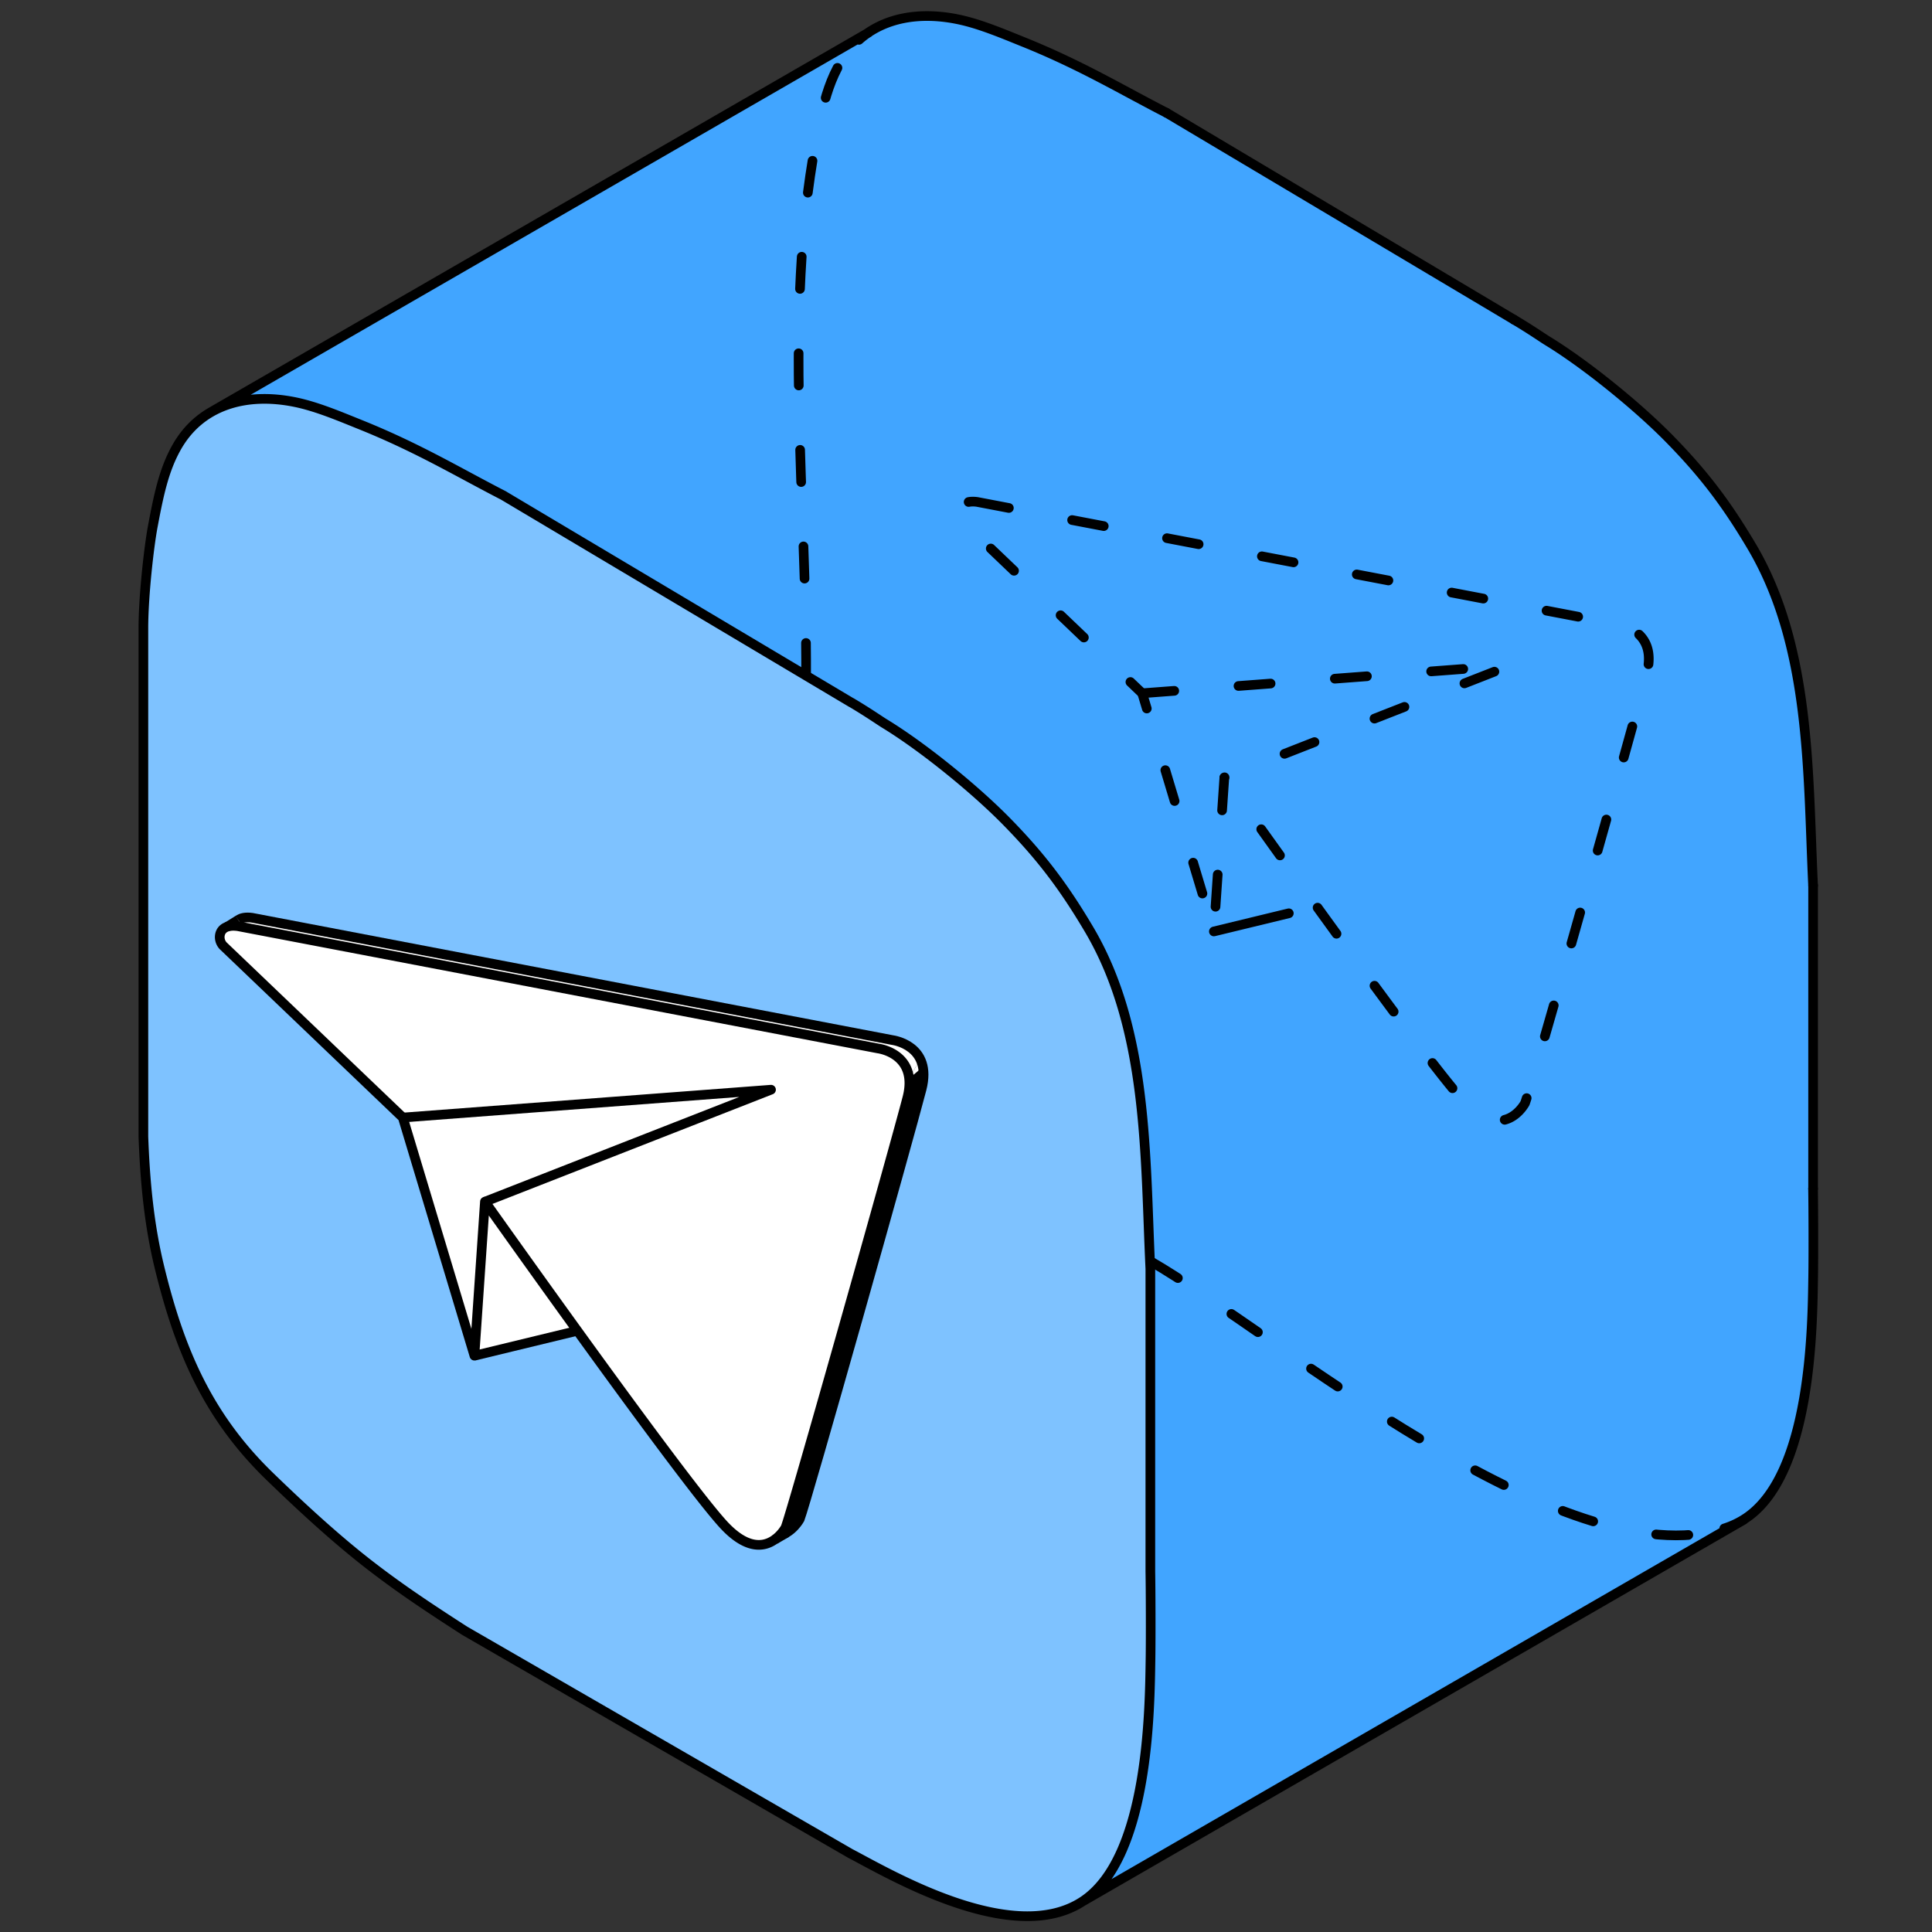
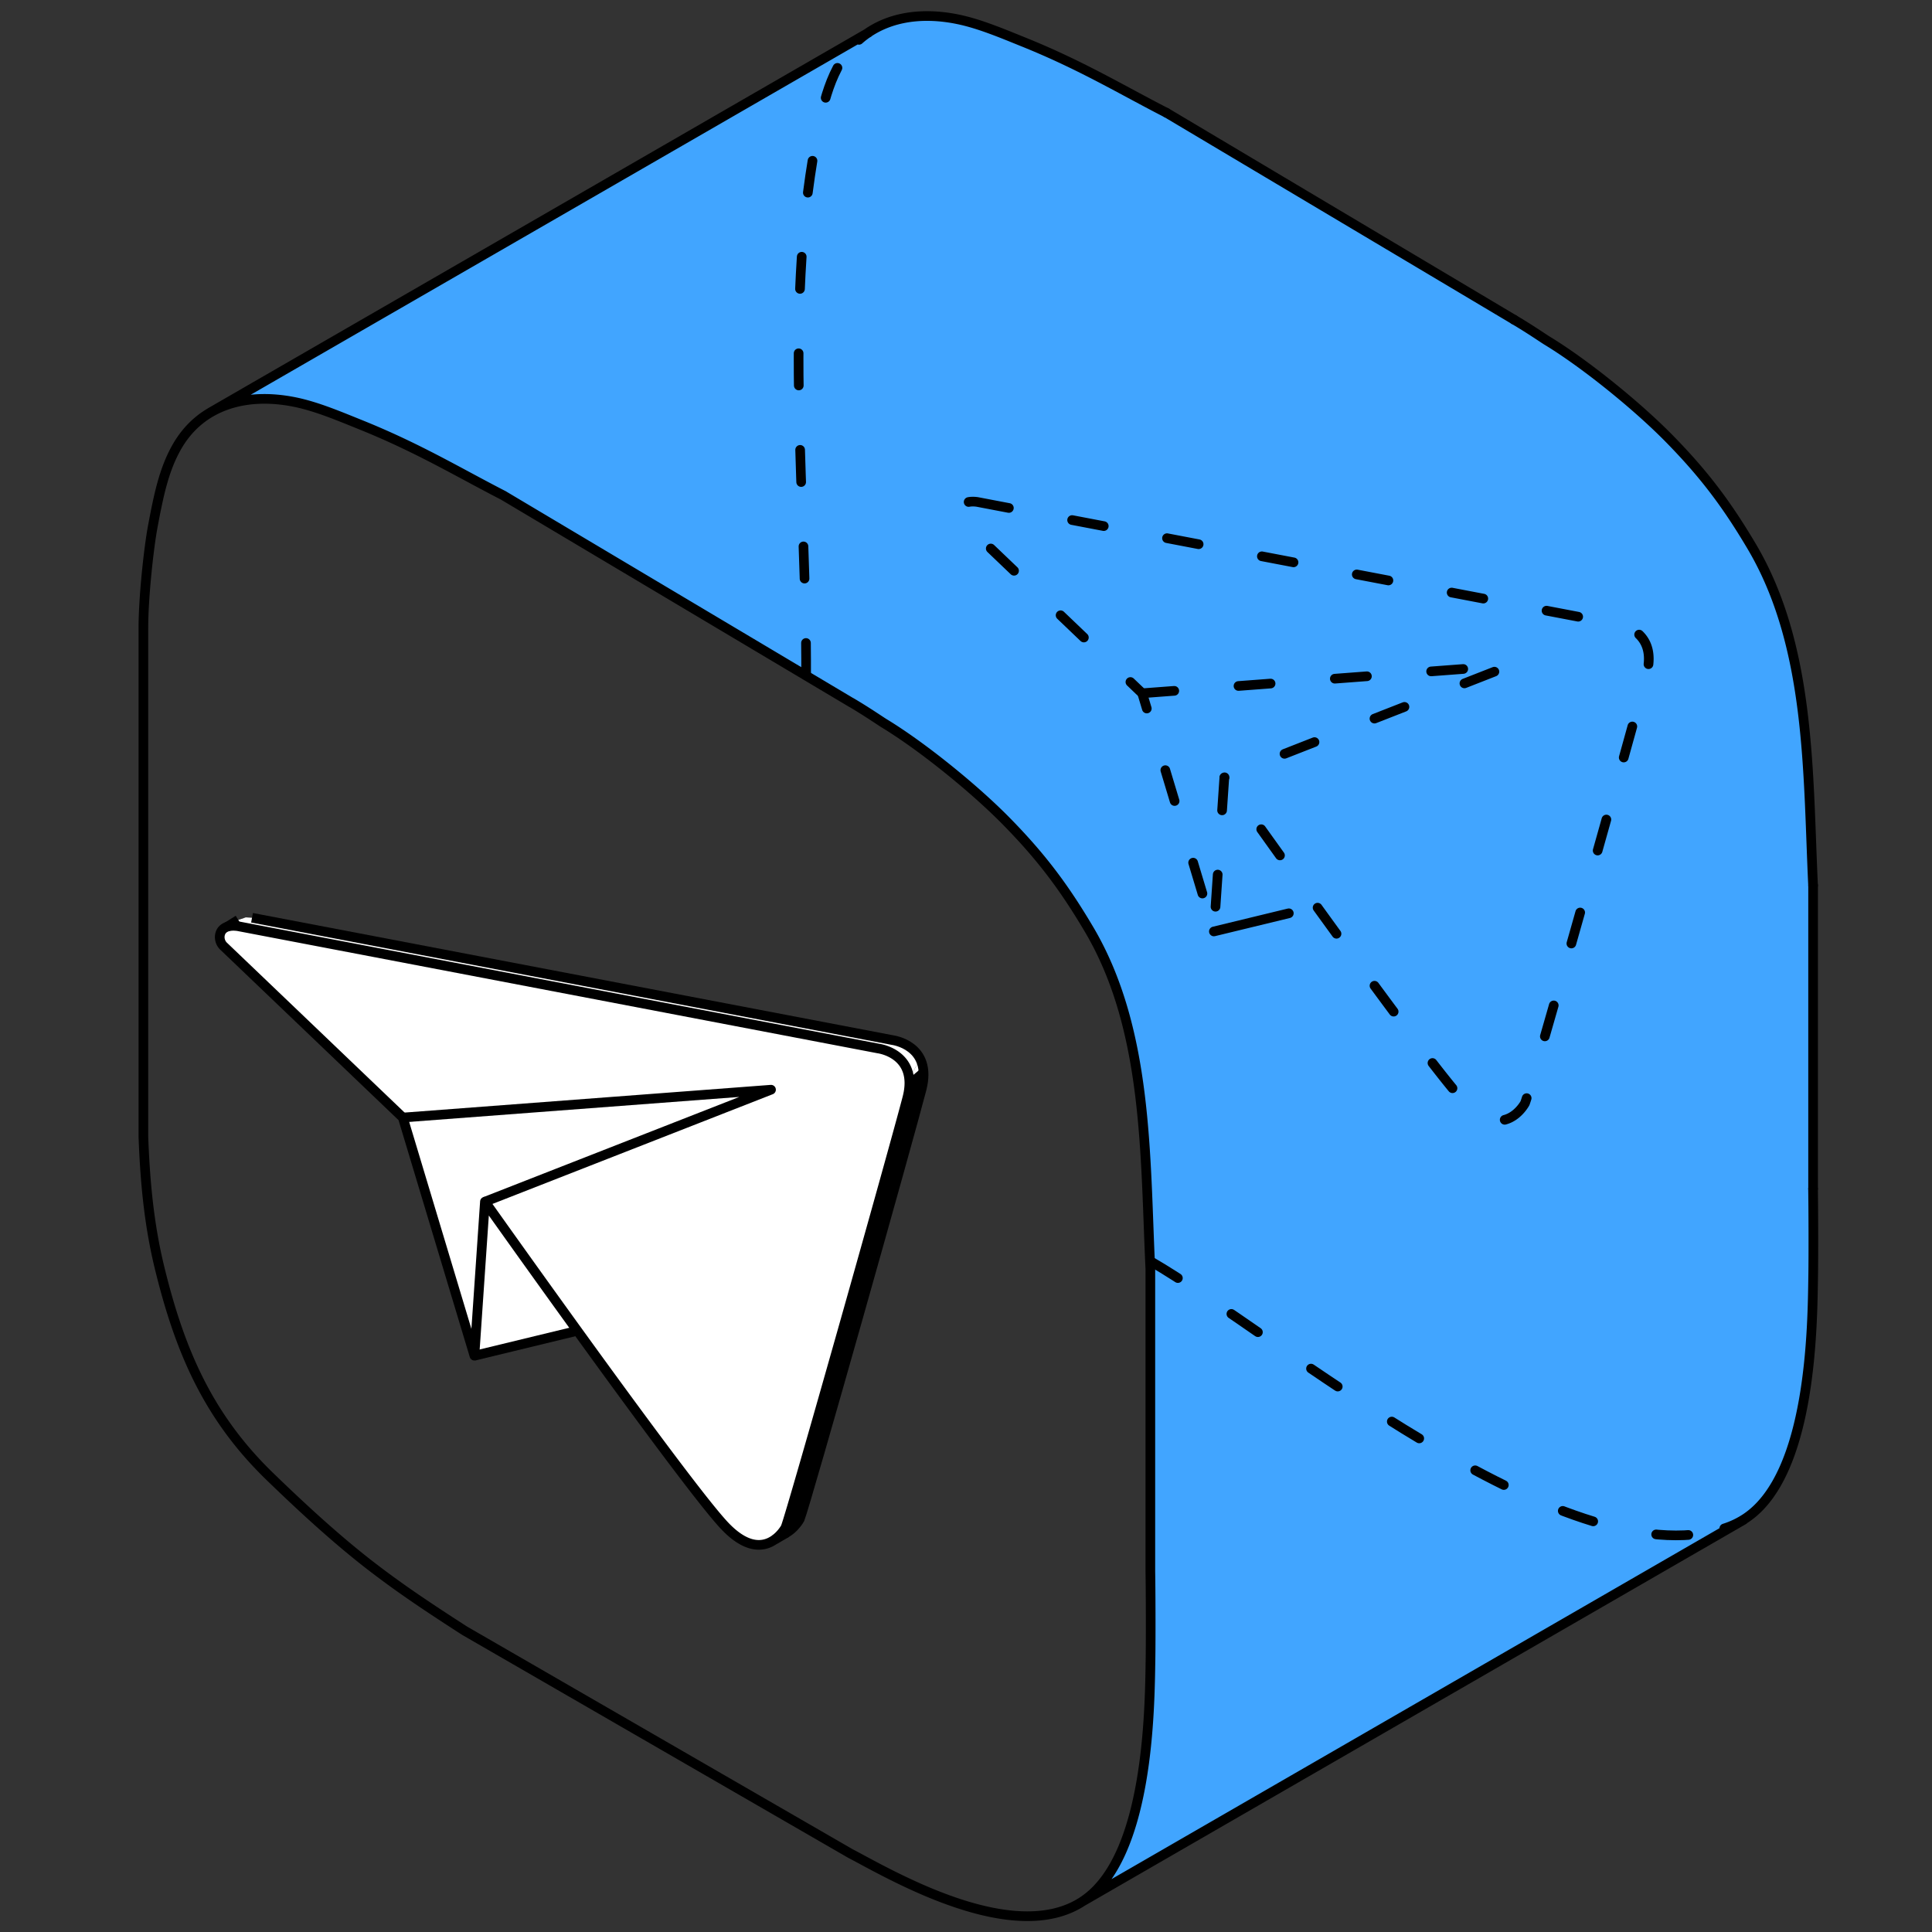
<svg xmlns="http://www.w3.org/2000/svg" width="120" height="120" fill="none" viewBox="0 0 120 120">
  <rect x="0" y="0" width="120" height="120" fill="#333333" stroke="none" />
-   <path fill="#7EC2FF" d="m14.032 25.106-.474.197-.913.544-.716.603-.728.881-.34.667-.3.572-.214.561-.328 1.18-.256 1.101-.242 1.058-.2 1.043-.213 2.082-.09 1.035-.096 1.226-.036 1.47-.033 4.06.018 10.726.017 10.931.004 5.151-.015.61.08 1.459.11 1.17.102 1.215.127 1.039.154.772.067.512.209.933.249 1.128.27.978.093.382.202.68.24.82.352.918.322.924.21.562.467 1.049.56 1.015.462.82.48.819.476.704.649.808.357.47.468.51.495.518.378.445.737.683.635.614.64.62 1.256 1.12 1.192 1.051.937.8 1.132.922 1.114.818.83.62.975.668 2.828 1.831 2.336 1.374 4.259 2.467 5.358 3.078 6.305 3.664 5.83 3.372 1.408.732 1.392.728.69.352 1.01.429.63.213 1.304.493.952.289.934.288 1.253.262.81.028.708.038 1.068-.032 1.136-.26.662-.329.625-.406.537-.287 39.936-23.058.573-.364.645-.505.913-.968.464-.898.478-.898.19-.556.324-1.117.213-.767.26-.907.194-1.33.157-1.206.207-2.24.109-3.025.034-2.419-.014-20.646-.035-2.435-.15-2.93-.182-4.215-.147-2.103-.212-1.466-.152-1.109-.328-1.709-.434-1.688-.654-1.987-.618-1.575-.437-.818-.496-.828-.686-1.178-1.093-1.544-1.159-1.503-.383-.503-.973-1.082-.665-.754-1.465-1.397-1.048-.914-2.234-1.793-.854-.673-1.105-.786-.647-.417-1.146-.717-1.526-.951-1.62-1.002-2.8-1.615-2.236-1.344-1.377-.814-1.476-.911-1.831-1.03-1.426-.897-1.308-.781-1.462-.803-.8-.538-1.043-.591-1.258-.759-1.227-.729-1.272-.772-.957-.526-1.249-.618L68.6 4.932l-1.262-.569-.576-.344-1.142-.515-.948-.444-1.71-.693-1.543-.588-1.301-.414-.83-.244-.395-.033-.89-.104-.972.032-.8.095-.528.134-.643.176-.58.266L15.773 24.05l-1.538.915z" />
  <path fill="#41A5FF" d="m65.617 3.504 1.718.86 1.79.798 1.652.907 1.674.935 1.477.897 1.227.73 5.206 3.064 3.243 1.937 3.947 2.407 6.491 3.817 2.421 1.527 1.752 1.203.854.673.945.745.777.63.513.418.746.696.544.417.726.738.496.46.666.754.615.636.74.949.573.681.586.822.727 1.065.486.776.585.879.334.53.581 1.118.418 1.091.396 1.097.319 1.005.259.77.264.959.157.985.221 1.052.152 1.11.103 1.017.161 1.188.094 1.363.037.791.06 1.338.092 1.386.054 1.364.085 1.204.004 1.062.024 1-.071.932.071 1.53-.006 1.295.028 1.246.02 1.654v1.353l.01 1.033-.07.922.056 1.537-.084 1.845.07 3.35-.035 2.841.007 5.757-.113 2.23-.131 1.457-.124 1.326-.19 1.2-.114.793-.389 1.348-.225.877-.529 1.373-.448.881-.623 1.02-1.017.95-.828.531-1.093.652-34.205 19.721-4.888 2.801.573-.666.666-.743.37-.722.356-.801.347-.694.297-.911.299-1.265.201-.894.26-1.499.183-1.328.095-1.963.07-1.292.079-2.588.035-1.308-.07-3.523-.003-3.022-.01-3.859-.025-7.778.04-3.218-.014-1.18-.093-2.435-.108-2.136-.109-2.067-.053-1.534-.162-1.377-.233-1.957-.34-1.89-.213-1.03-.508-1.896-.538-1.422-.497-1.24-.727-1.479-.912-1.483-.744-1.164-.81-1.17-.865-.98-1.327-1.558-.82-.923-.74-.631-.996-.942-1.556-1.3-1.108-.865-1.685-1.246-1.37-.903-2.045-1.296-1.915-1.115-3.898-2.338-10.058-5.982-5.72-3.417-.79-.397-2.77-1.467-1.888-.948-1.658-.786-1.38-.635-1.684-.642-1.281-.485-1.488-.442-.984-.148-.834-.037-1.003.017-.893.192-.798.213 1.01-.675 1.929-1.102 2.063-1.138 2.663-1.573 2.535-1.494 2.74-1.58 2.972-1.691 2.24-1.317 2.319-1.301 3.727-2.166 7.294-4.162 2.901-1.657 1.359-.82 1.327-.783 1.476-.823.986-.6.808-.477 1.15-.518.894-.227.799-.095L58 .984l.889.104.878.114.804.283 1.847.664 1.865.744z" />
  <path fill="#fff" d="m14.519 57.526 40.227 7.645.51.225.389.237.397.323.247.316.152.426.055.452-.055.533-.082.496-4.126 14.815-3.127 10.871-.23.853-.084.158-.413.513-.44.323-.477.169-.38.06-.476-.058-.447-.183-.349-.217-.453-.388-.312-.285-.385-.445-.33-.42-1.368-1.685-2.109-2.77-4.988-6.836-6.398 1.551-4.448-14.793L13.85 58.736l-.175-.282-.028-.27.112-.391.297-.221.36-.054z" />
  <path fill="#000" d="m14.419 57.519.51.044.544.127 37.857 7.211 1 .196.624.09.48.248.364.256.361.412.17.278.114.318.035.28-.035.705-.093.598-1.684 6.05-1.05 3.667-2.507 9.023-1.832 6.268-.275.96-.208.627-.275.385-.031.127.413-.218.45-.35.327-.468.11-.352 4.649-16.324 2.195-7.71.563-2.067.12-.659.024-.719-.135-.564-.186-.37-.226-.289-.358-.328-.578-.283-.648-.118-2.578-.494-2.792-.54-4.596-.846-3.978-.819-4.675-.86-5.691-1.1-7.463-1.428-6.19-1.164-1.454-.28-.61-.027-.377.126-.294.189-.279.215z" />
  <path fill="#fff" d="m56.045 65.958.558-.837-.482-.313-.265-.12-.648-.117-.883-.192-38.112-7.263-.555-.11-.39-.026-.465.159-.293.188-.279.215.418-.009 10.307 1.953 18.832 3.592 10.542 2.02.624.09.55.292z" />
  <path fill="#fff" d="m56.479 66.98.674-1.198-.22-.407-.329-.253-.169-.15-.39.987.317.528z" />
  <path fill="#fff" d="m56.477 66.977.861-.722-.187-.476z" />
  <path stroke="#000" stroke-dasharray="2 4" stroke-linecap="round" stroke-linejoin="round" stroke-miterlimit="10" stroke-width="0.6" d="M71.457 78.336c7.79 4.497 25.605 19.783 35.646 16.597" />
  <path stroke="#000" stroke-linecap="round" stroke-linejoin="round" stroke-miterlimit="10" stroke-width="0.6" d="m72.448 7.002 21.59 12.852m18.577 35.136v18.844" />
  <path stroke="#000" stroke-dasharray="2 4" stroke-linecap="round" stroke-linejoin="round" stroke-miterlimit="10" stroke-width="0.6" d="M50.07 41.936c.04-10.693-1.399-22.432.584-33.02.425-2.27.887-4.831 2.704-6.441" />
  <path stroke="#000" stroke-linecap="round" stroke-linejoin="round" stroke-miterlimit="10" stroke-width="0.6" d="M94.042 19.857c1.016.6 1.813 1.156 2.045 1.297 2.397 1.457 5.645 4.1 7.608 6.105 2.135 2.18 3.531 4.024 5.099 6.667 3.69 6.222 3.485 14.07 3.819 21.068m-59.26-52.52c1.578-1.399 3.802-1.76 6.156-1.272 1.341.277 2.772.886 4.038 1.396 3.603 1.449 6.111 2.975 8.9 4.405m40.164 66.833c.018 1.027.03 4.065.008 5.422-.048 3.063-.089 12.289-4.172 15.032a5.3 5.3 0 0 1-1.349.645m1.202-.535-41.06 23.7M53.94 2.03 13.095 25.602m15.753 75.679 24.02 13.872M31.287 30.785l21.59 12.852M71.45 78.773v18.844M8.906 38.992v31.604m43.971-26.963c1.016.6 1.812 1.155 2.045 1.296 2.397 1.457 5.645 4.1 7.608 6.105 2.135 2.18 3.53 4.024 5.098 6.668 3.69 6.221 3.486 14.07 3.82 21.067M8.906 38.99c.005-2.015.348-5.038.584-6.294.376-2.008.698-3.505 1.453-4.865 1.484-2.677 4.334-3.486 7.407-2.85 1.342.277 2.772.887 4.038 1.396 3.603 1.45 6.111 2.975 8.9 4.406M8.906 70.594c.112 3.053.389 5.61.994 8.104 1.246 5.131 2.994 9.262 6.852 13.002 1.923 1.864 4.102 3.877 6.21 5.508 1.752 1.355 3.386 2.463 5.886 4.072m42.602-3.665c.02 1.028.031 4.065.01 5.423-.05 3.063-.09 12.288-4.173 15.031-4.32 2.903-11.996-1.652-14.418-2.918" />
  <path stroke="#000" stroke-linejoin="round" stroke-miterlimit="10" stroke-width="0.6" d="m14.773 57.526 37.1 7.086.535.102 2.144.41s2.513.314 1.807 3.053c-.784 3.043-7.211 25.84-7.567 26.697 0 0-1.308 2.474-3.747-.066-2.438-2.538-14.925-20.17-14.925-20.17l-.653 9.565-4.448-14.792-11.168-10.677a.8.8 0 0 1-.203-.55c.012-.36.272-.775 1.125-.658Z" />
-   <path stroke="#000" stroke-linejoin="round" stroke-miterlimit="10" stroke-width="0.6" d="M48.378 95.39c.852-.199 1.296-1.038 1.296-1.038.356-.856 6.783-23.654 7.567-26.696.706-2.74-1.807-3.054-1.807-3.054l-39.78-7.598c-.407-.055-.68.01-.854.134" />
+   <path stroke="#000" stroke-linejoin="round" stroke-miterlimit="10" stroke-width="0.6" d="M48.378 95.39c.852-.199 1.296-1.038 1.296-1.038.356-.856 6.783-23.654 7.567-26.696.706-2.74-1.807-3.054-1.807-3.054l-39.78-7.598" />
  <path stroke="#000" stroke-linejoin="round" stroke-miterlimit="10" stroke-width="0.6" d="m25.02 69.413 22.87-1.73-17.769 6.956m-.651 9.566 6.398-1.55m12.26 12.97.736-.43M14.8 57.137l-.688.427" />
  <path stroke="#000" stroke-dasharray="2 4" stroke-linecap="round" stroke-linejoin="round" stroke-miterlimit="10" stroke-width="0.6" d="m60.698 31.176 39.78 7.598s2.512.314 1.807 3.053c-.784 3.043-7.212 25.841-7.567 26.697 0 0-1.309 2.474-3.747-.065-2.439-2.54-14.925-20.172-14.925-20.172l-.653 9.567-4.448-14.793-11.168-10.676a.8.8 0 0 1-.203-.552c.012-.358.272-.773 1.124-.657" />
  <path stroke="#000" stroke-dasharray="2 4" stroke-linecap="round" stroke-linejoin="round" stroke-miterlimit="10" stroke-width="0.6" d="m70.942 43.06 22.87-1.73-17.769 6.956" />
  <path stroke="#000" stroke-dasharray="4.79 5.75" stroke-linecap="round" stroke-linejoin="round" stroke-miterlimit="10" stroke-width="0.6" d="m75.396 57.854 6.398-1.551" />
</svg>